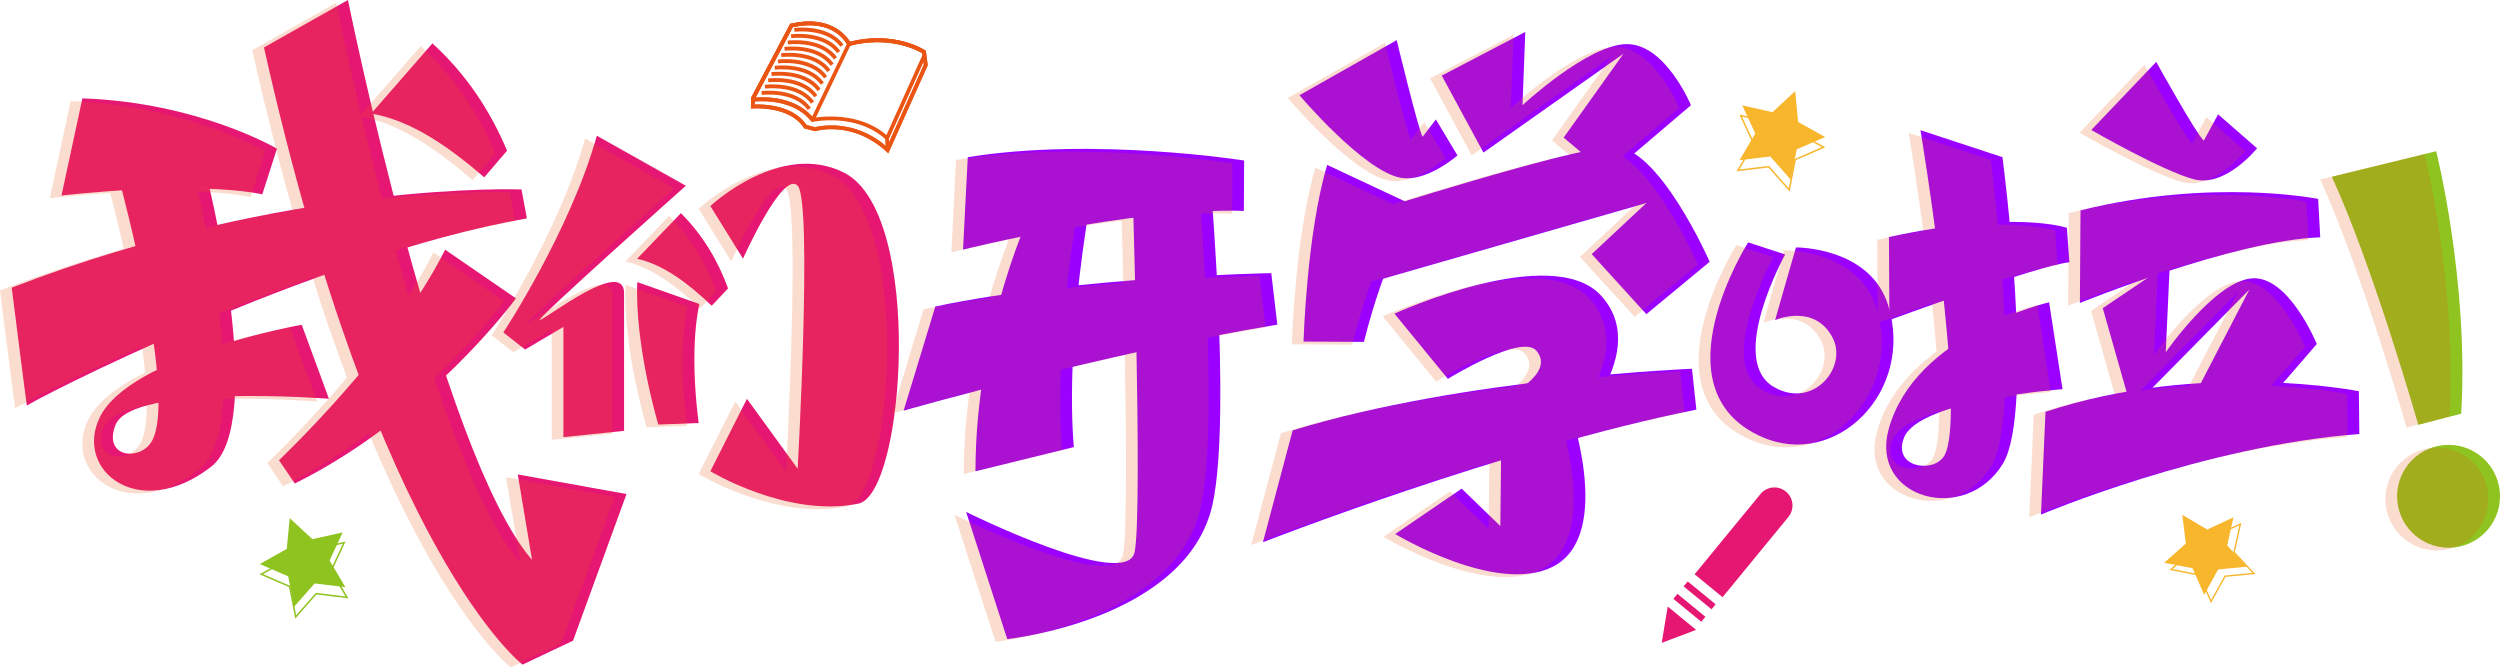
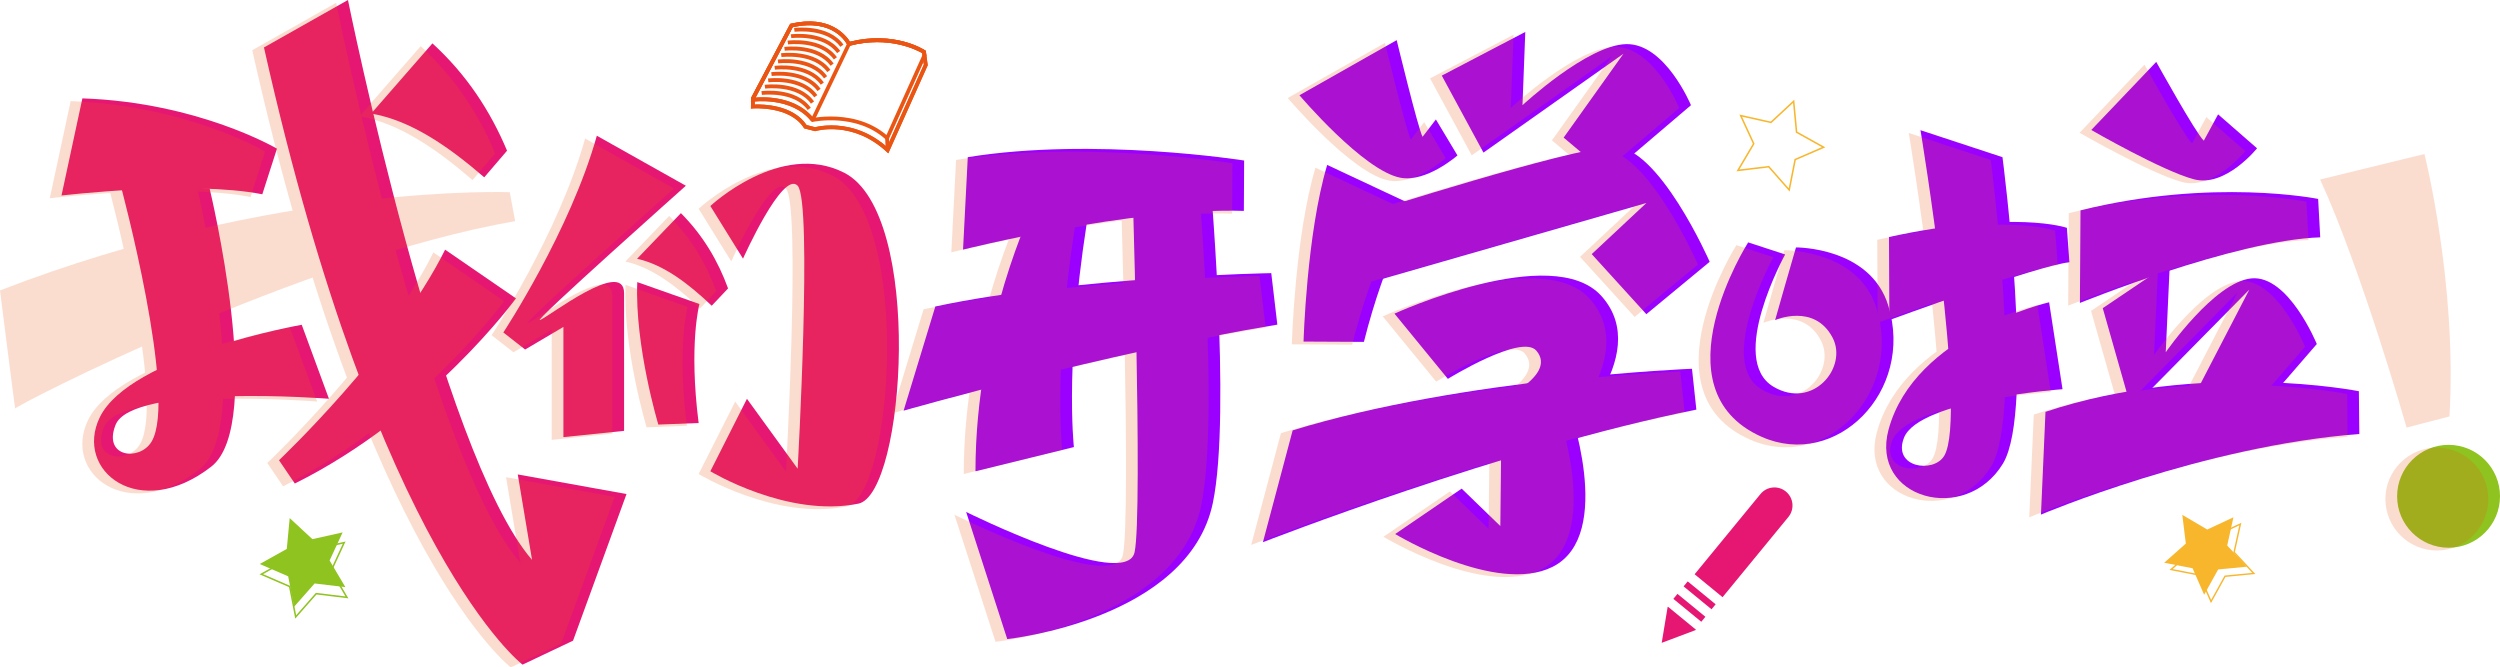
<svg xmlns="http://www.w3.org/2000/svg" version="1.1" id="图层_1" x="0px" y="0px" viewBox="0 0 1211.921 323.53" style="enable-background:new 0 0 1211.921 323.53;" xml:space="preserve">
  <g>
    <g>
      <path style="fill:#E61673;" d="M39.941,47.688L29.814,94.779c0,0,62.404-7.457,97.345-0.601l7.097-22.108    C134.256,72.069,96.24,49.613,39.941,47.688z" />
      <path style="fill:#E61673;" d="M101.591,91.278c0,0,27.604,114.136,0.812,134.938c-34.839,27.048-66.55,1.922-54.04-23.897    c14.576-30.085,97.906-44.88,97.906-44.88l13.191,35.873c0,0-95.456-7.455-103.441,12.654    c-6.269,15.789,11.625,17.711,17.413,8.201c12.913-21.219-14.98-124.478-14.98-124.478" />
      <path style="fill:#9B00FF;" d="M930.99,63.117c0,0,22.995,138.36,11.537,157.792c-5.135,8.709-25.248,5.834-19.533-8.709    c7.279-18.523,76.852-23.526,76.852-23.526l-6.501-42.139c0,0-65.253,15.06-77.837,61.726    c-9.019,33.449,37.305,46.303,55.426,16.521c15.918-26.161-0.197-148.585-0.197-148.585L930.99,63.117z" />
-       <path style="fill:#E61673;" d="M5.684,139.45c0,0,7.352,58.466,7.382,57.237c0.03-1.229,137.818-72.544,242.352-90.826    l-2.608-14.024C252.81,91.837,140.151,87.396,5.684,139.45z" />
      <path style="fill:#E61673;" d="M127.962,23l40.715-23c0,0,44.458,219.493,89.247,271.423l-6.924-41.427l52.711,9.498    l-25.924,71.091l-24.474,11.608C253.312,322.193,183.081,268.851,127.962,23z" />
      <path style="fill:#E61673;" d="M215.778,121.034l34.349,23.612c0,0-41.498,57.079-107.209,89.75l-7.666-11.289    C135.251,223.107,191.586,169.773,215.778,121.034z" />
      <path style="fill:#E61673;" d="M179.941,55.044l29.69-34.019c16.551,15.147,28.039,32.68,36.166,52.029l-11.053,12.905    C217.045,70.672,198.973,58.313,179.941,55.044z" />
      <path style="fill:#E61673;" d="M308.831,125.449l21.255-22.125c10.742,10.817,17.969,23.09,22.857,36.486l-7.92,8.399    C333.506,137.261,321.642,128.285,308.831,125.449z" />
      <path style="fill:#E61673;" d="M289.322,65.802l43.157,24.242c0,0-74.481,66.313-70.71,65.093    c3.77-1.22,40.764-30.191,40.764-13.022c0,23.296,0,66.754,0,66.754l-29.41,3.03v-53.422l-18.56,10.962L244,161.162    C244,161.162,276.453,111.974,289.322,65.802z" />
      <path style="fill:#E61673;" d="M344.357,99.869c0,0,34.012-31.874,64.89-16.124c38.876,19.83,29.507,155.793,6.871,160.408    c-34.342,7.001-71.761-15.7-71.761-15.7l17.739-35.123l24.591,33.897c0,0,7.233-129.413,0-137.182    c-7.233-7.77-26.504,35.34-26.504,35.34L344.357,99.869z" />
      <path style="fill:#E61673;" d="M308.931,136.758l30.131,10.622c0,0-5.259,19.305-0.385,57.686l-19.543,0.756    C319.134,205.822,307.645,167.697,308.931,136.758z" />
      <path style="fill:#9B00FF;" d="M643.373,79.953l42.562,19.941c0,0-14.56,25.151-24.754,65.844l-29.262-0.151    C631.919,165.587,633.386,113.455,643.373,79.953z" />
      <path style="fill:#9B00FF;" d="M469.147,76.202l-2.297,44.804c0,0,81.563-20.47,136.139-18.772l0.129-24.422    C603.118,77.811,530.355,66.288,469.147,76.202z" />
      <path style="fill:#9B00FF;" d="M1008.558,101.985l-0.289,44.878c0,0,74.914-30.458,116.505-31.807l-1.011-18.624    C1123.764,96.432,1072.718,86.084,1008.558,101.985z" />
      <path style="fill:#9B00FF;" d="M915.72,114.91l0.189,40.251c0,0,72.02-26.476,87.285-28.021l-1.235-16.69    C1001.958,110.449,976.894,101.621,915.72,114.91z" />
      <path style="fill:#9B00FF;" d="M991.587,199.643l-2.194,49.815c0,0,78.516-33.346,154.336-39.072l-0.219-20.736    C1143.51,189.65,1067.449,174.48,991.587,199.643z" />
      <path style="fill:#9B00FF;" d="M453.419,148.582l-15.38,50.483c0,0,97.644-27.933,181.172-41.691l-2.944-24.964    C616.267,132.409,521.943,134.065,453.419,148.582z" />
      <path style="fill:#9B00FF;" d="M626.641,208.628l-14.42,54.21c0,0,116.808-45.64,210.12-64.269l-2.123-19.805    C820.218,178.763,709.725,183.11,626.641,208.628z" />
      <path style="fill:#9B00FF;" d="M501.038,99.785c0,0-28.16,57.5-28.16,128.668l47.712-11.723c0,0-5.118-45.439,8.652-122.989" />
      <path style="fill:#9B00FF;" d="M548.575,75.715c0,0,5.569,173.081,1.434,192.001c-4.135,18.921-81.649-19.537-81.649-19.537    l19.92,61.615c0,0,87.814-9.233,99.673-65.989c9.133-43.714-1.806-163.298-1.806-163.298" />
      <path style="fill:#9B00FF;" d="M629.932,46.171l47.136-26.709c0,0,10.468,43.247,12.56,46.855l6.445-8.416l10.454,17.448    c0,0-15.008,13.195-27.639,10.813C660.937,82.776,629.932,46.171,629.932,46.171z" />
      <path style="fill:#9B00FF;" d="M1013.791,63.011l31.481-33.014c0,0,19.245,34.766,23.067,38.195l6.922-12.763l18.884,16.465    c0,0-15.244,19.062-30.572,15.028C1048.244,82.888,1013.791,63.011,1013.791,63.011z" />
      <path style="fill:#9B00FF;" d="M663.182,103.129c0,0,96.466-30.821,118.548-32.027c22.081-1.206,47.072,55.81,47.072,55.81    l-30.71,25.387l-26.474-29.117l26.515-24.785l-137.198,39.459" />
      <path style="fill:#9B00FF;" d="M698.929,36.653l40.483-21.172l-1.362,35.515c0,0,31.381-29.198,50.295-29.606    c18.914-0.408,31.381,29.606,31.381,29.606l-39.978,34.032L758.006,66.71l28.983-40.651l-67.853,47.908L698.929,36.653z" />
      <path style="fill:#9B00FF;" d="M1019.35,149.388l32.526-21.941l-1.995,43.32c0,0,23.55-34.101,41.538-35.816    c17.989-1.715,31.69,31.818,31.69,31.818l-36,41.592l-21.823-19.533l25.125-48.442l-57.144,57.923L1019.35,149.388z" />
      <path style="fill:#9B00FF;" d="M675.99,152.038l25.888,31.623c0,0,35.672-22.039,42.875-13.688    c11.165,12.947-22.819,26.514-22.819,26.514l34.048,19.227c0,0,46.689-42.764,20.359-72.194    C752.638,117.026,675.99,152.038,675.99,152.038z" />
      <path style="fill:#9B00FF;" d="M727.877,201.74l-0.566,53.274l-18.747-18.144l-32.232,22.01c0,0,48.871,29.553,76.224,15.948    c30.928-15.384,7.468-79.505,7.468-79.505" />
      <path style="fill:#9B00FF;" d="M870.636,119.945c-0.998,3.142-10.111,35.22-10.111,35.22s18.959-8.367,27.844,8.508    c7.518,14.28-9.424,35.074-28.554,23.855c-22.58-13.242,5.577-64.179,5.577-64.179l-17.944-5.85c0,0-45.252,71.242,6.502,94.241    c36.147,16.064,74.203-21.984,61.427-63.595C906.622,119.631,870.636,119.945,870.636,119.945z" />
-       <path style="fill:#8FC31F;" d="M1130.401,85.681l50.578-12.373c0,0,15.936,63.098,12.127,127.231l-20.786,5.409    C1172.321,205.949,1150.494,129.367,1130.401,85.681z" />
      <circle style="fill:#8FC31F;" cx="1186.984" cy="240.589" r="24.937" />
    </g>
    <g style="opacity:0.2;">
      <path style="fill:#EA5514;" d="M34.257,49.024L24.13,96.115c0,0,62.404-7.457,97.345-0.601l7.097-22.108    C128.572,73.406,90.556,50.95,34.257,49.024z" />
      <path style="fill:#EA5514;" d="M95.907,92.614c0,0,27.604,114.136,0.812,134.938c-34.839,27.048-66.55,1.922-54.04-23.897    c14.576-30.085,97.906-44.88,97.906-44.88l13.191,35.873c0,0-95.456-7.455-103.441,12.654    c-6.269,15.789,11.625,17.711,17.413,8.201c12.913-21.219-14.98-124.478-14.98-124.478" />
      <path style="fill:#EA5514;" d="M925.306,64.454c0,0,22.995,138.36,11.537,157.792c-5.135,8.709-25.248,5.834-19.533-8.709    c7.279-18.523,76.852-23.526,76.852-23.526l-6.5-42.139c0,0-65.253,15.06-77.837,61.726    c-9.019,33.449,37.305,46.303,55.426,16.521c15.918-26.161-0.197-148.585-0.197-148.585L925.306,64.454z" />
      <path style="fill:#EA5514;" d="M0,140.787c0,0,7.352,58.466,7.382,57.237c0.03-1.229,137.818-72.544,242.352-90.826l-2.608-14.024    C247.126,93.174,134.467,88.732,0,140.787z" />
      <path style="fill:#EA5514;" d="M122.278,24.336l40.715-23c0,0,44.458,219.493,89.247,271.423l-6.924-41.427l52.711,9.498    l-25.924,71.091l-24.474,11.608C247.628,323.53,177.397,270.187,122.278,24.336z" />
      <path style="fill:#EA5514;" d="M210.094,122.371l34.349,23.612c0,0-41.498,57.079-107.209,89.75l-7.666-11.289    C129.567,224.444,185.902,171.109,210.094,122.371z" />
      <path style="fill:#EA5514;" d="M174.257,56.38l29.69-34.019c16.551,15.147,28.039,32.68,36.166,52.029l-11.053,12.905    C211.361,72.009,193.289,59.649,174.257,56.38z" />
      <path style="fill:#EA5514;" d="M303.147,126.786l21.255-22.125c10.742,10.817,17.969,23.09,22.857,36.486l-7.92,8.399    C327.822,138.597,315.958,129.622,303.147,126.786z" />
      <path style="fill:#EA5514;" d="M283.638,67.139l43.157,24.242c0,0-74.481,66.313-70.71,65.093    c3.77-1.22,40.764-30.191,40.764-13.022c0,23.296,0,66.754,0,66.754l-29.41,3.03v-53.422l-18.56,10.962l-10.562-8.278    C238.316,162.499,270.769,113.31,283.638,67.139z" />
      <path style="fill:#EA5514;" d="M338.673,101.205c0,0,34.012-31.874,64.89-16.124c38.876,19.83,29.507,155.793,6.871,160.408    c-34.342,7.001-71.761-15.7-71.761-15.7l17.739-35.123l24.591,33.897c0,0,7.233-129.413,0-137.182s-26.504,35.34-26.504,35.34    L338.673,101.205z" />
      <path style="fill:#EA5514;" d="M303.247,138.095l30.131,10.622c0,0-5.259,19.305-0.385,57.686l-19.543,0.756    C313.45,207.159,301.961,169.034,303.247,138.095z" />
      <path style="fill:#EA5514;" d="M637.689,81.29l42.562,19.941c0,0-14.56,25.151-24.754,65.844l-29.262-0.151    C626.235,166.923,627.702,114.792,637.689,81.29z" />
      <path style="fill:#EA5514;" d="M463.463,77.539l-2.297,44.804c0,0,81.563-20.47,136.139-18.772l0.129-24.422    C597.435,79.148,524.671,67.625,463.463,77.539z" />
      <path style="fill:#EA5514;" d="M1002.874,103.322l-0.289,44.878c0,0,74.914-30.458,116.505-31.807l-1.011-18.624    C1118.08,97.768,1067.034,87.421,1002.874,103.322z" />
      <path style="fill:#EA5514;" d="M910.036,116.246l0.189,40.251c0,0,72.02-26.476,87.285-28.021l-1.235-16.69    C996.274,111.786,971.21,102.958,910.036,116.246z" />
      <path style="fill:#EA5514;" d="M985.903,200.98l-2.194,49.815c0,0,78.516-33.346,154.336-39.072l-0.219-20.736    C1137.826,190.987,1061.765,175.817,985.903,200.98z" />
      <path style="fill:#EA5514;" d="M447.735,149.919l-15.38,50.483c0,0,97.644-27.933,181.172-41.691l-2.944-24.964    C610.583,133.746,516.259,135.402,447.735,149.919z" />
      <path style="fill:#EA5514;" d="M620.957,209.965l-14.42,54.21c0,0,116.808-45.64,210.12-64.269l-2.123-19.805    C814.534,180.1,704.041,184.447,620.957,209.965z" />
      <path style="fill:#EA5514;" d="M495.354,101.121c0,0-28.16,57.5-28.16,128.668l47.712-11.723c0,0-5.118-45.439,8.652-122.989" />
      <path style="fill:#EA5514;" d="M542.891,77.052c0,0,5.569,173.081,1.434,192.001c-4.135,18.921-81.649-19.537-81.649-19.537    l19.92,61.615c0,0,87.814-9.233,99.673-65.989c9.133-43.714-1.806-163.298-1.806-163.298" />
      <path style="fill:#EA5514;" d="M624.248,47.507l47.136-26.709c0,0,10.468,43.247,12.56,46.855l6.446-8.416l10.454,17.448    c0,0-15.008,13.195-27.639,10.813C655.253,84.112,624.248,47.507,624.248,47.507z" />
      <path style="fill:#EA5514;" d="M1008.107,64.348l31.481-33.014c0,0,19.245,34.766,23.067,38.195l6.922-12.763l18.884,16.465    c0,0-15.244,19.062-30.572,15.028C1042.56,84.224,1008.107,64.348,1008.107,64.348z" />
      <path style="fill:#EA5514;" d="M657.498,104.466c0,0,96.466-30.821,118.548-32.027c22.081-1.206,47.072,55.81,47.072,55.81    l-30.71,25.387l-26.474-29.117l26.515-24.785l-137.198,39.459" />
      <path style="fill:#EA5514;" d="M693.245,37.989l40.483-21.172l-1.362,35.515c0,0,31.381-29.198,50.295-29.606    c18.914-0.408,31.381,29.606,31.381,29.606l-39.978,34.032l-21.742-18.318l28.983-40.651l-67.853,47.908L693.245,37.989z" />
      <path style="fill:#EA5514;" d="M1013.666,150.725l32.526-21.941l-1.995,43.32c0,0,23.55-34.101,41.538-35.816    c17.989-1.715,31.69,31.818,31.69,31.818l-36,41.592l-21.823-19.533l25.125-48.442l-57.144,57.923L1013.666,150.725z" />
      <path style="fill:#EA5514;" d="M670.305,153.375l25.888,31.623c0,0,35.672-22.039,42.875-13.688    c11.165,12.947-22.819,26.514-22.819,26.514l34.048,19.227c0,0,46.689-42.764,20.359-72.194    C746.954,118.362,670.305,153.375,670.305,153.375z" />
      <path style="fill:#EA5514;" d="M722.193,203.076l-0.566,53.274l-18.747-18.144l-32.232,22.01c0,0,48.871,29.553,76.224,15.948    c30.928-15.384,7.468-79.505,7.468-79.505" />
      <path style="fill:#EA5514;" d="M864.952,121.282c-0.998,3.142-10.111,35.22-10.111,35.22s18.959-8.367,27.844,8.508    c7.518,14.28-9.424,35.074-28.554,23.855c-22.58-13.242,5.577-64.179,5.577-64.179l-17.944-5.85c0,0-45.252,71.242,6.502,94.241    c36.147,16.064,74.203-21.984,61.427-63.595C900.938,120.968,864.952,121.282,864.952,121.282z" />
      <path style="fill:#EA5514;" d="M1124.717,87.017l50.578-12.373c0,0,15.936,63.098,12.127,127.231l-20.786,5.409    C1166.637,207.285,1144.81,130.704,1124.717,87.017z" />
      <circle style="fill:#EA5514;" cx="1181.301" cy="241.926" r="24.937" />
    </g>
    <g>
      <g>
        <path style="fill:#EA5514;" d="M430.618,74.33l-0.947-0.872c-16.45-15.171-34.076-10.006-34.251-9.94l-0.25,0.075l-5.315-1.364     l-0.196-0.305c-6.866-10.643-24.441-9.376-24.634-9.364l-0.999,0.081l0.106-5.237l18.92-35.829l0.41-0.097     c18.993-4.431,26.83,5.949,28.565,8.745c21.62-5.379,35.82,3.792,36.42,4.187l0.35,0.232l0.935,6.99L430.618,74.33z      M403.037,60.788c6.845,0,17.062,1.816,26.936,10.45l17.853-39.88l-0.751-5.611c-2.32-1.361-15.934-8.606-35.265-3.554     l-0.736,0.193l-0.335-0.688c-0.256-0.531-6.54-12.95-26.444-8.507l-18.417,34.875v2.597c3.976-0.148,18.483,0.087,25.135,9.949     l4.13,1.059C396.005,61.449,398.907,60.788,403.037,60.788z" />
      </g>
      <g>
        <path style="fill:#EA5514;" d="M430.618,74.33l-0.947-0.872c-16.45-15.171-34.076-10.006-34.251-9.94l-0.25,0.075l-5.315-1.364     l-0.196-0.305c-6.866-10.643-24.441-9.376-24.634-9.364l-0.999,0.081l0.106-5.237l18.92-35.829l0.41-0.097     c18.993-4.431,26.83,5.949,28.565,8.745c21.62-5.379,35.82,3.792,36.42,4.187l0.35,0.232l0.935,6.99L430.618,74.33z      M403.037,60.788c6.845,0,17.062,1.816,26.936,10.45l17.853-39.88l-0.751-5.611c-2.32-1.361-15.934-8.606-35.265-3.554     l-0.736,0.193l-0.335-0.688c-0.256-0.531-6.54-12.95-26.444-8.507l-18.417,34.875v2.597c3.976-0.148,18.483,0.087,25.135,9.949     l4.13,1.059C396.005,61.449,398.907,60.788,403.037,60.788z" />
      </g>
      <g>
        <path style="fill:#EA5514;" d="M393.217,58.74c-9.59-12.012-27.949-9.475-28.13-9.445l-0.272-1.834     c0.796-0.115,19.605-2.709,29.85,10.121L393.217,58.74z" />
      </g>
      <g>
        <path style="fill:#EA5514;" d="M430.376,68.529l-0.947-0.869c-14.217-13.05-35.081-8.64-35.289-8.594l-0.564,0.124l-0.359-0.449     c-9.584-12.003-27.949-9.472-28.13-9.445l-1.062,0.154l0.106-2.042l18.92-35.829l0.41-0.097     c18.993-4.431,26.83,5.949,28.565,8.745c21.62-5.379,35.82,3.792,36.42,4.187l0.35,0.232l0.305,2.281L430.376,68.529z      M402.699,56.471c7.481,0,18.293,1.548,27.029,8.981l17.466-38.803l-0.121-0.902c-2.32-1.361-15.934-8.606-35.265-3.554     l-0.736,0.193l-0.335-0.688c-0.256-0.531-6.54-12.95-26.444-8.507l-18.012,34.112c4.664-0.386,19.267-0.633,28.028,9.843     C395.531,56.933,398.62,56.471,402.699,56.471z" />
      </g>
      <g>
        <rect x="429.25" y="66.976" transform="matrix(0.999 -0.042 0.042 0.999 -2.534 17.95)" style="fill:#EA5514;" width="1.854" height="5.803" />
      </g>
      <g>
        <polygon style="fill:#EA5514;" points="394.777,58.562 393.106,57.759 410.738,20.896 412.409,21.698    " />
      </g>
      <g>
        <path style="fill:#EA5514;" d="M407.381,22.709c-6.661-9.231-22.04-7.303-22.196-7.291l-0.241-1.84     c0.67-0.084,16.634-2.069,23.94,8.045L407.381,22.709z" />
      </g>
      <g>
        <path style="fill:#EA5514;" d="M405.797,25.771c-6.649-9.21-22.037-7.312-22.196-7.294l-0.241-1.84     c0.673-0.078,16.64-2.066,23.94,8.048L405.797,25.771z" />
      </g>
      <g>
        <path style="fill:#EA5514;" d="M404.213,28.83c-6.661-9.231-22.04-7.309-22.196-7.291l-0.241-1.84     c0.667-0.084,16.637-2.069,23.94,8.045L404.213,28.83z" />
      </g>
      <g>
        <path style="fill:#EA5514;" d="M402.629,31.892c-6.652-9.207-22.04-7.318-22.196-7.294l-0.241-1.84     c0.679-0.072,16.64-2.063,23.94,8.048L402.629,31.892z" />
      </g>
      <g>
        <path style="fill:#EA5514;" d="M401.046,34.951c-6.664-9.231-22.04-7.309-22.196-7.291l-0.241-1.84     c0.667-0.084,16.634-2.069,23.94,8.045L401.046,34.951z" />
      </g>
      <g>
        <path style="fill:#EA5514;" d="M399.462,38.012c-6.661-9.228-22.04-7.309-22.196-7.294l-0.241-1.84     c0.67-0.078,16.631-2.069,23.94,8.048L399.462,38.012z" />
      </g>
      <g>
        <path style="fill:#EA5514;" d="M397.878,41.071c-6.661-9.228-22.043-7.306-22.196-7.291l-0.241-1.84     c0.676-0.084,16.634-2.069,23.94,8.045L397.878,41.071z" />
      </g>
      <g>
        <path style="fill:#EA5514;" d="M396.294,44.133c-6.664-9.231-22.046-7.312-22.196-7.294l-0.241-1.84     c0.67-0.078,16.637-2.069,23.94,8.048L396.294,44.133z" />
      </g>
      <g>
        <path style="fill:#EA5514;" d="M394.711,47.192c-6.664-9.225-22.043-7.303-22.196-7.291l-0.241-1.84     c0.676-0.084,16.634-2.069,23.94,8.045L394.711,47.192z" />
      </g>
      <g>
        <path style="fill:#EA5514;" d="M393.127,50.254c-6.661-9.231-22.04-7.312-22.196-7.294l-0.241-1.84     c0.67-0.078,16.634-2.069,23.94,8.048L393.127,50.254z" />
      </g>
      <g>
        <path style="fill:#EA5514;" d="M391.543,53.313c-6.658-9.228-22.034-7.309-22.196-7.291l-0.241-1.84     c0.673-0.084,16.634-2.069,23.94,8.045L391.543,53.313z" />
      </g>
    </g>
    <g>
      <g>
        <rect x="822.726" y="280.025" transform="matrix(0.634 -0.773 0.773 0.634 78.09 742.694)" style="fill:#E61673;" width="3.133" height="17.516" />
      </g>
      <g>
        <path style="fill:#E61673;" d="M835.037,289.496l31.92-38.887c3.069-3.739,2.526-9.257-1.213-12.326     c-3.739-3.069-9.257-2.526-12.326,1.213l-31.92,38.887L835.037,289.496z" />
      </g>
      <g>
        <rect x="817.757" y="286.079" transform="matrix(0.634 -0.773 0.773 0.634 71.594 741.066)" style="fill:#E61673;" width="3.133" height="17.516" />
      </g>
      <g>
        <polygon style="fill:#E61673;" points="808.578,294.123 808.393,294.349 808.398,294.353 806.971,302.988 805.545,311.622      813.736,308.54 821.927,305.458 821.931,305.462 822.117,305.236    " />
      </g>
    </g>
    <g>
      <g>
        <path style="fill:#8FC31F;" d="M143.124,299.883l-3.009-15.286l-14.302-6.182l13.608-7.589l1.463-15.508l11.419,10.596     l15.203-3.403l-6.547,14.136l7.935,13.407l-15.471-1.86L143.124,299.883z M127.511,278.328l13.263,5.738l0.04,0.193l2.755,13.984     l9.551-10.843l14.348,1.726l-7.356-12.437l6.07-13.113l-14.099,3.157l-10.593-9.83l-1.356,14.388L127.511,278.328z" />
      </g>
      <g>
        <polygon style="fill:#8FC31F;" points="166.094,258.087 159.784,271.711 167.43,284.632 152.523,282.841 142.596,294.105      139.693,279.375 125.913,273.415 139.026,266.102 140.435,251.154 151.442,261.365    " />
      </g>
    </g>
    <g>
      <g>
        <path style="fill:#F8B62D;" d="M857.265,81.203l-15.471,1.86l7.935-13.407l-6.547-14.136l15.203,3.403l11.419-10.596     l1.463,15.508l13.608,7.589l-14.302,6.182l-3.01,15.286L857.265,81.203z M870.554,64.302l-1.356-14.388l-10.593,9.83     l-14.099-3.157l6.07,13.113l-7.356,12.437l14.348-1.726l9.551,10.843l2.755-13.984l0.04-0.193l13.263-5.738L870.554,64.302z" />
      </g>
      <g>
-         <polygon style="fill:#F8B62D;" points="844.593,51.097 850.903,64.721 843.258,77.643 858.164,75.851 868.091,87.116      870.994,72.385 884.774,66.425 871.661,59.112 870.252,44.165 859.245,54.376    " />
-       </g>
+         </g>
    </g>
    <g>
      <g>
        <path style="fill:#F8B62D;" d="M1078.849,279.673l-7.05,12.728l-5.811-13.337l-14.28-2.773l10.888-9.648l-1.778-14.437     l12.54,7.371l13.185-6.152l-3.139,14.207l9.926,10.635L1078.849,279.673z M1073.32,260.373l-11.633-6.84l1.649,13.393     l-10.098,8.947l13.245,2.574l5.393,12.368l6.538-11.805l13.429-1.302l-9.079-9.73l-0.124-0.136l2.907-13.176L1073.32,260.373z" />
      </g>
      <g>
        <polygon style="fill:#F8B62D;" points="1049.131,272.806 1062.894,275.478 1068.495,288.33 1075.289,276.066 1089.243,274.71      1079.679,264.459 1082.702,250.769 1069.997,256.697 1057.911,249.592 1059.623,263.507    " />
      </g>
    </g>
  </g>
</svg>